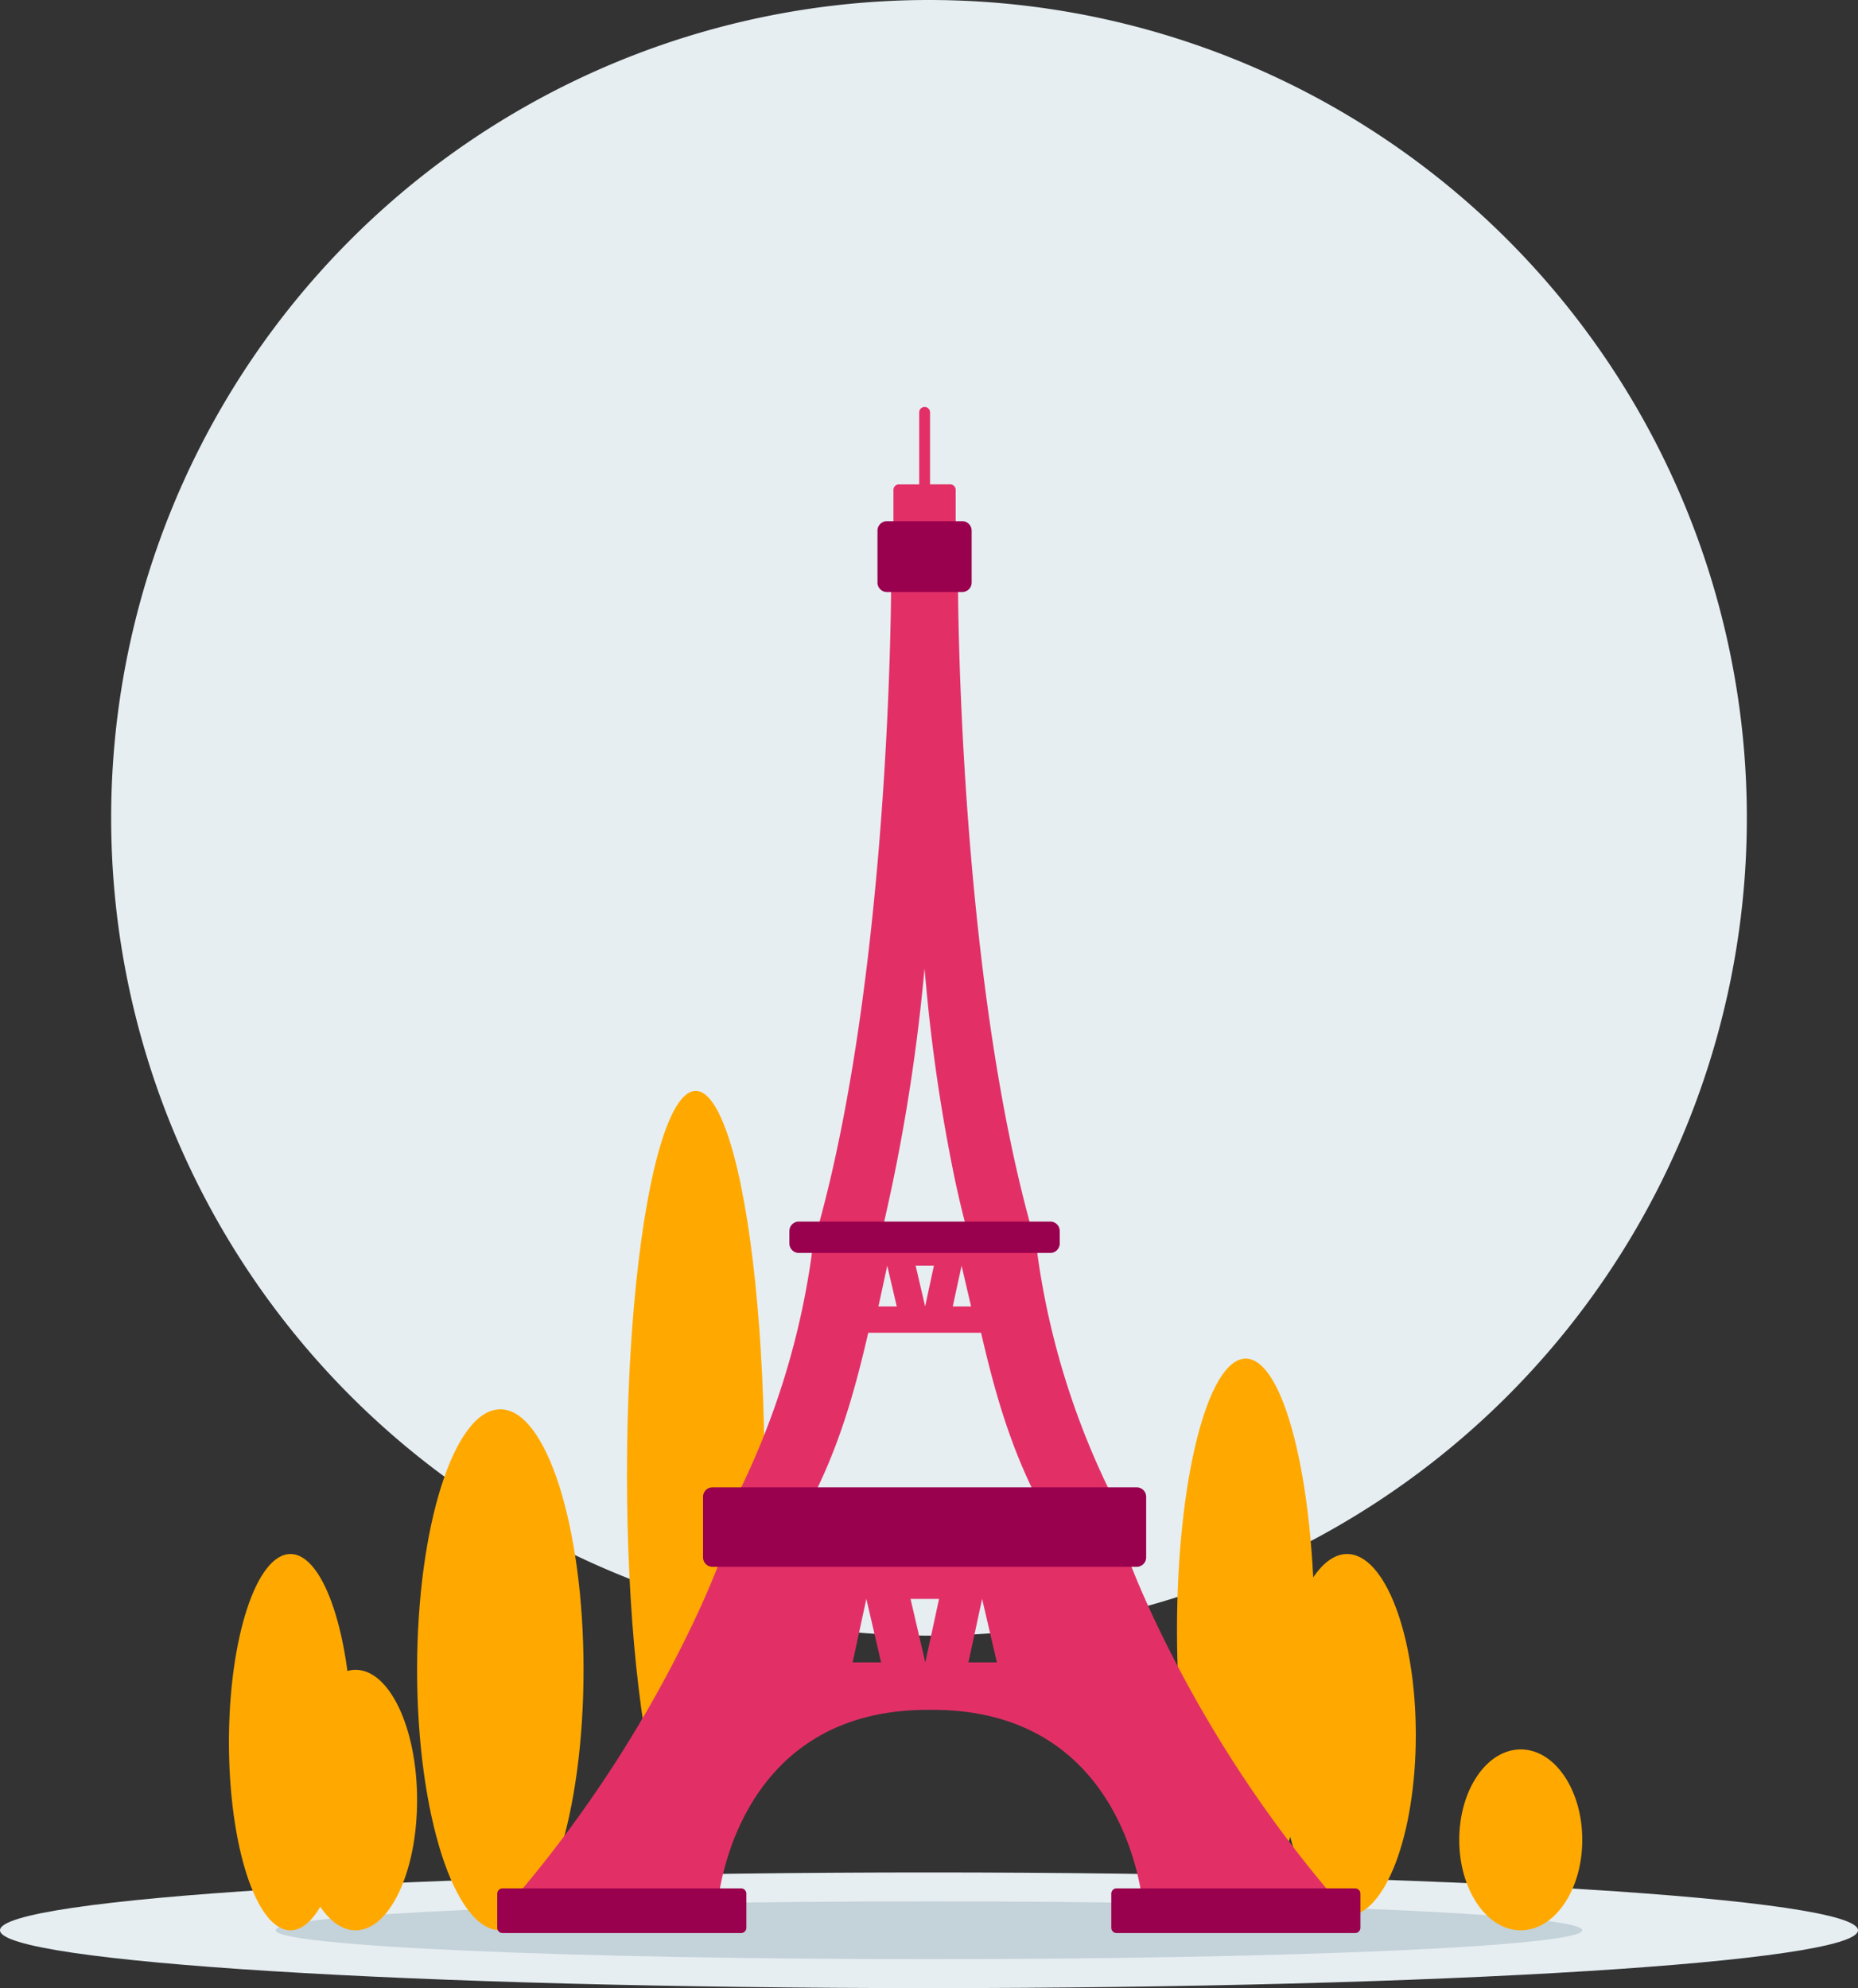
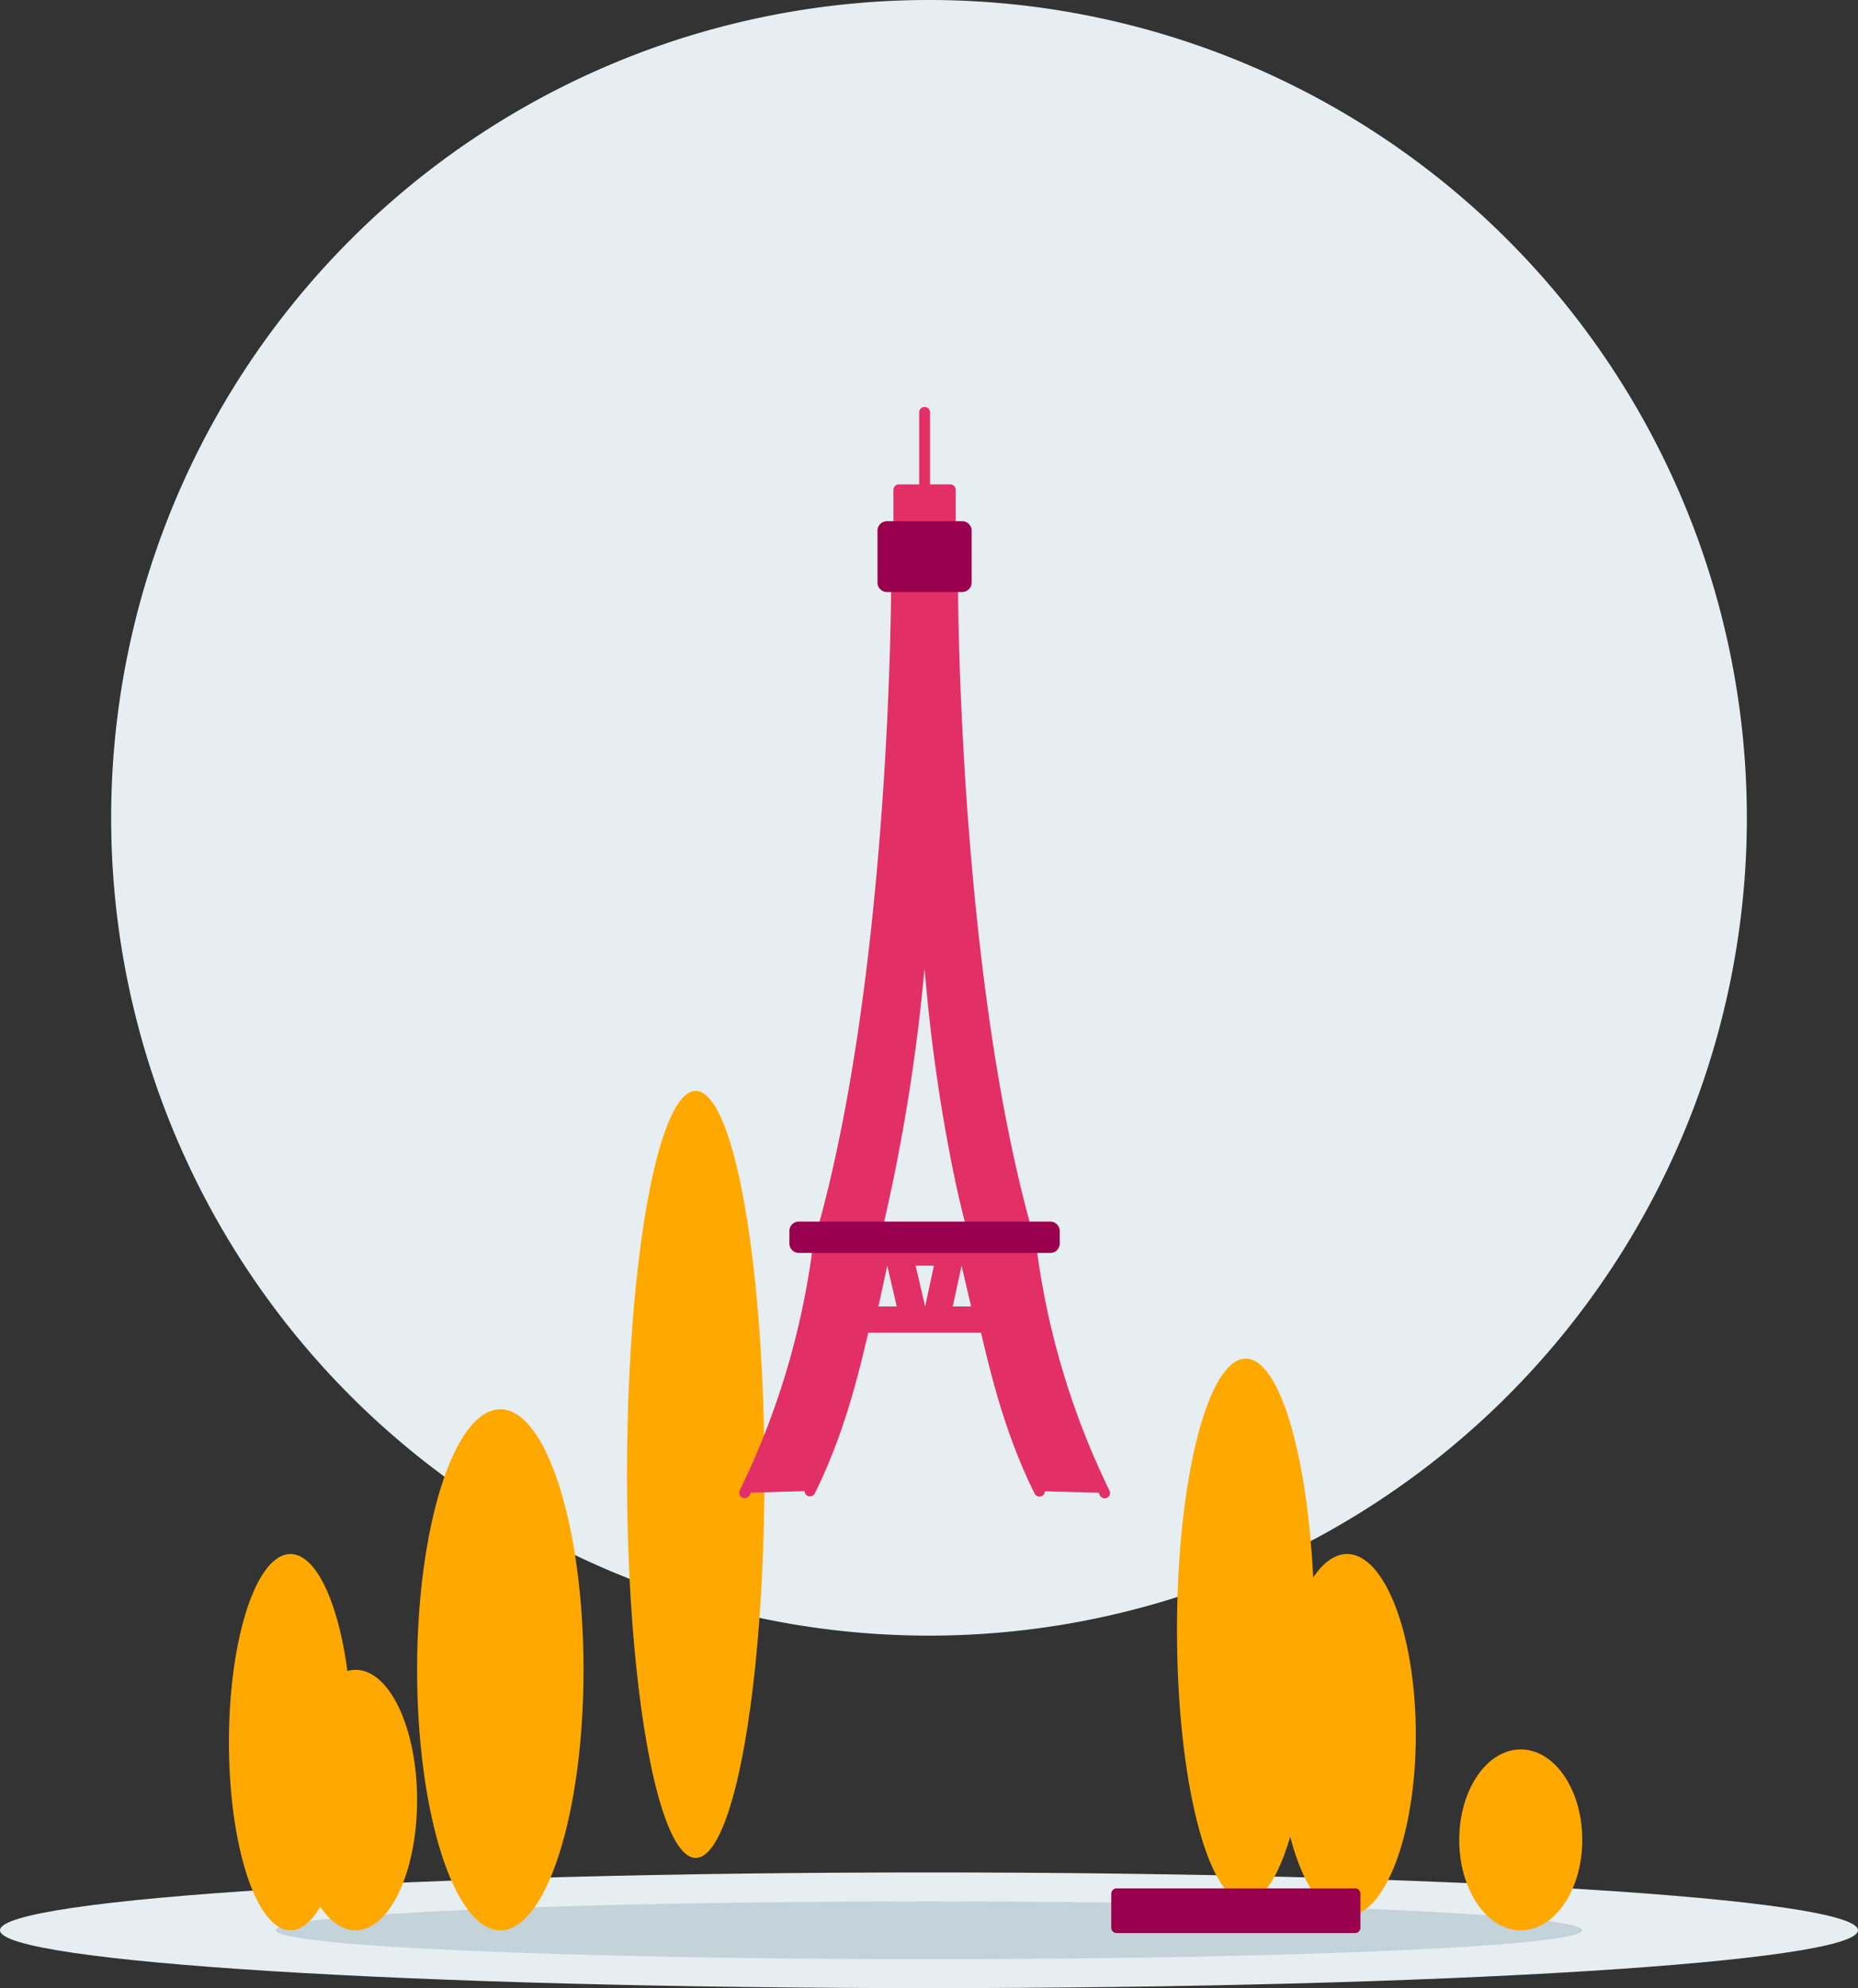
<svg xmlns="http://www.w3.org/2000/svg" width="228.632" height="244.65" viewBox="0 0 228.632 244.65">
  <rect x="0" y="0" width="228.632" height="244.65" fill="#333333" stroke="none" />
  <g id="Groupe_608" data-name="Groupe 608" transform="translate(-564 -2295.5)">
    <path id="Tracé_1799" data-name="Tracé 1799" d="M678.316,2540.15c63.135,0,114.316-3.187,114.316-7.117s-51.18-7.118-114.316-7.118S564,2529.1,564,2533.032,615.181,2540.15,678.316,2540.15Z" fill="#e6eef2" />
    <path id="Tracé_1800" data-name="Tracé 1800" d="M678.316,2536.588c44.4,0,80.385-1.592,80.385-3.555s-35.989-3.555-80.385-3.555-80.385,1.592-80.385,3.555S633.921,2536.588,678.316,2536.588Z" fill="#c4d2d9" />
    <path id="Tracé_1792" data-name="Tracé 1792" d="M678.316,2295.5a100.638,100.638,0,1,1-100.638,100.638A100.638,100.638,0,0,1,678.316,2295.5Z" fill="#e6eef2" />
    <ellipse id="Ellipse_546" data-name="Ellipse 546" cx="8.46" cy="47.199" rx="8.46" ry="47.199" transform="translate(641.15 2429.737)" fill="#ffa900" />
    <ellipse id="Ellipse_548" data-name="Ellipse 548" cx="8.46" cy="22.264" rx="8.46" ry="22.264" transform="translate(721.299 2486.732)" fill="#ffa900" />
    <ellipse id="Ellipse_550" data-name="Ellipse 550" cx="7.57" cy="11.132" rx="7.57" ry="11.132" transform="translate(743.563 2510.776)" fill="#ffa900" />
    <ellipse id="Ellipse_549" data-name="Ellipse 549" cx="8.46" cy="33.395" rx="8.46" ry="33.395" transform="translate(708.832 2462.687)" fill="#ffa900" />
    <ellipse id="Ellipse_547" data-name="Ellipse 547" cx="10.241" cy="32.06" rx="10.241" ry="32.06" transform="translate(615.325 2468.921)" fill="#ffa900" />
    <ellipse id="Ellipse_551" data-name="Ellipse 551" cx="7.57" cy="16.03" rx="7.57" ry="16.03" transform="translate(600.185 2500.98)" fill="#ffa900" />
    <ellipse id="Ellipse_552" data-name="Ellipse 552" cx="7.57" cy="23.154" rx="7.57" ry="23.154" transform="translate(592.171 2486.732)" fill="#ffa900" />
    <g id="Groupe_607" data-name="Groupe 607">
      <g id="Groupe_606" data-name="Groupe 606">
        <g id="Groupe_601" data-name="Groupe 601">
          <g id="Groupe_600" data-name="Groupe 600">
            <path id="Tracé_1788" data-name="Tracé 1788" d="M681.6,2355.773v4.531a.668.668,0,0,1-.668.668H674.61a.668.668,0,0,1-.669-.667h0v-4.531a.668.668,0,0,1,.668-.668h2.5v-8.856a.668.668,0,0,1,.668-.668h.005a.669.669,0,0,1,.663.668v8.855h2.491A.667.667,0,0,1,681.6,2355.773Z" fill="#e23067" />
          </g>
        </g>
        <g id="Groupe_602" data-name="Groupe 602">
          <path id="Tracé_1789" data-name="Tracé 1789" d="M700.512,2478.9a96.474,96.474,0,0,1-8.476-26.566q-.106-.623-.181-1.138c-.213-1.4-.294-2.208-.3-2.243a.662.662,0,0,0-1.321.065H665.309a.665.665,0,0,0-.592-.668.657.657,0,0,0-.727.579l0,.021c0,.036-.081.84-.294,2.243-.05.344-.111.724-.181,1.138a96.341,96.341,0,0,1-8.486,26.566.672.672,0,0,0,.3.9.708.708,0,0,0,.3.071.67.67,0,0,0,.6-.369c.056-.1.1-.208.152-.309l6.622-.2a.676.676,0,0,0,.359.578.668.668,0,0,0,.9-.295l0,0c3.554-7.139,5.311-14.367,6.581-19.765h13.877c1.271,5.406,3.033,12.647,6.593,19.79a.671.671,0,0,0,.6.37.615.615,0,0,0,.3-.072.653.653,0,0,0,.359-.581l5.286.142,1.322.035c.05.106.1.212.157.319a.667.667,0,0,0,.6.369.711.711,0,0,0,.3-.071.665.665,0,0,0,.28-.9Zm-28.418-22.632.851-3.934.233-1.083.253,1.083.917,3.934Zm5.747,0-.917-3.934-.253-1.083h2.248l-.233,1.083Zm3.4,0,.851-3.934.233-1.083.253,1.083.917,3.934Z" fill="#e23067" />
        </g>
-         <path id="Tracé_1790" data-name="Tracé 1790" d="M728.713,2529.7a.658.658,0,0,0-.146-.218,154.591,154.591,0,0,1-22.682-35.051c-.384-.83-.734-1.6-1.043-2.3-.156-.344-.3-.668-.43-.977-.654-1.518-1.09-2.622-1.323-3.22a1.675,1.675,0,0,0-.066-.177c-.076-.212-.121-.33-.127-.344a.664.664,0,0,0-1.291.222H653.94a.664.664,0,0,0-1.291-.222c-.005.014-.071.2-.2.521-.228.6-.663,1.707-1.316,3.22-.132.309-.274.633-.425.977-.308.7-.658,1.469-1.043,2.3a154.723,154.723,0,0,1-22.672,35.031.545.545,0,0,0-.137.192.667.667,0,0,0,.223.855.676.676,0,0,0,.375.112h24.171a.671.671,0,0,0,.668-.613c.076-.987,2.193-24.1,25.862-24.1h.613c23.675,0,25.786,23.118,25.867,24.1a.667.667,0,0,0,.663.613H728.07a.607.607,0,0,0,.5-.193A.682.682,0,0,0,728.713,2529.7ZM668.92,2500.07l1.215-5.635.471-2.178.506,2.178,1.312,5.635Zm8.941,0-1.311-5.635-.506-2.178h3.509l-.471,2.178Zm5.307,0,1.215-5.635.47-2.178.506,2.178,1.312,5.635Z" fill="#e23067" />
        <path id="Tracé_1791" data-name="Tracé 1791" d="M690.71,2446.894a.665.665,0,0,1-.532.264h-6.607a.74.74,0,0,1-.238-.045.62.62,0,0,1-.07-.041.519.519,0,0,1-.127-.086.781.781,0,0,1-.066-.065,1.4,1.4,0,0,1-.081-.122.5.5,0,0,1-.04-.091c-.006-.016-.015-.031-.02-.046q-.73-2.78-1.388-5.827a212.127,212.127,0,0,1-3.6-24.236c-.061-.633-.122-1.271-.177-1.914-.055.628-.116,1.26-.182,1.914a231.8,231.8,0,0,1-3.69,24.236q-.586,2.826-1.276,5.807a.164.164,0,0,1-.025.051.387.387,0,0,1-.056.126.659.659,0,0,1-.065.1.812.812,0,0,1-.1.086c-.036.025-.066.051-.1.071a.915.915,0,0,1-.122.045,1.018,1.018,0,0,1-.126.026c-.02,0-.041.01-.06.01h-6.6a.668.668,0,0,1-.643-.845q.737-2.681,1.4-5.478c6.085-25.775,7.255-57.8,7.477-69.033.005-.146.005-.288.01-.43.045-2.293.045-3.615.045-3.691a.665.665,0,0,1,.662-.668h6.906a.665.665,0,0,1,.669.661v.007c0,.076,0,1.4.046,3.691,0,.142,0,.284.01.43.222,11.235,1.393,43.258,7.478,69.033q.661,2.8,1.4,5.478A.664.664,0,0,1,690.71,2446.894Z" fill="#e23067" />
-         <path id="Rectangle_1250" data-name="Rectangle 1250" d="M651.674,2478.528h52.2a1.164,1.164,0,0,1,1.164,1.164h0v7.454a1.163,1.163,0,0,1-1.163,1.163h-52.2a1.165,1.165,0,0,1-1.165-1.165v-7.452a1.164,1.164,0,0,1,1.164-1.164Z" fill="#99004d" />
        <g id="Groupe_603" data-name="Groupe 603">
-           <path id="Rectangle_1251" data-name="Rectangle 1251" d="M625.842,2527.876h29.346a.655.655,0,0,1,.655.655h0v4.191a.654.654,0,0,1-.654.654H625.841a.653.653,0,0,1-.653-.653h0v-4.192A.654.654,0,0,1,625.842,2527.876Z" fill="#99004d" />
-         </g>
+           </g>
        <g id="Groupe_604" data-name="Groupe 604">
          <path id="Rectangle_1252" data-name="Rectangle 1252" d="M701.4,2527.876h29.346a.655.655,0,0,1,.655.655h0v4.191a.653.653,0,0,1-.652.654h-29.35a.653.653,0,0,1-.653-.653h0v-4.192A.654.654,0,0,1,701.4,2527.876Z" fill="#99004d" />
        </g>
        <g id="Groupe_605" data-name="Groupe 605">
          <path id="Rectangle_1253" data-name="Rectangle 1253" d="M662.3,2445.822h30.94a1.164,1.164,0,0,1,1.164,1.164h0v1.53a1.164,1.164,0,0,1-1.164,1.164H662.3a1.163,1.163,0,0,1-1.163-1.163h0v-1.53A1.165,1.165,0,0,1,662.3,2445.822Z" fill="#99004d" />
        </g>
        <path id="Rectangle_1254" data-name="Rectangle 1254" d="M673.141,2359.636H682.4a1.164,1.164,0,0,1,1.164,1.164v6.386a1.164,1.164,0,0,1-1.164,1.164h-9.26a1.164,1.164,0,0,1-1.164-1.164h0V2360.8A1.163,1.163,0,0,1,673.141,2359.636Z" fill="#99004d" />
      </g>
    </g>
  </g>
</svg>